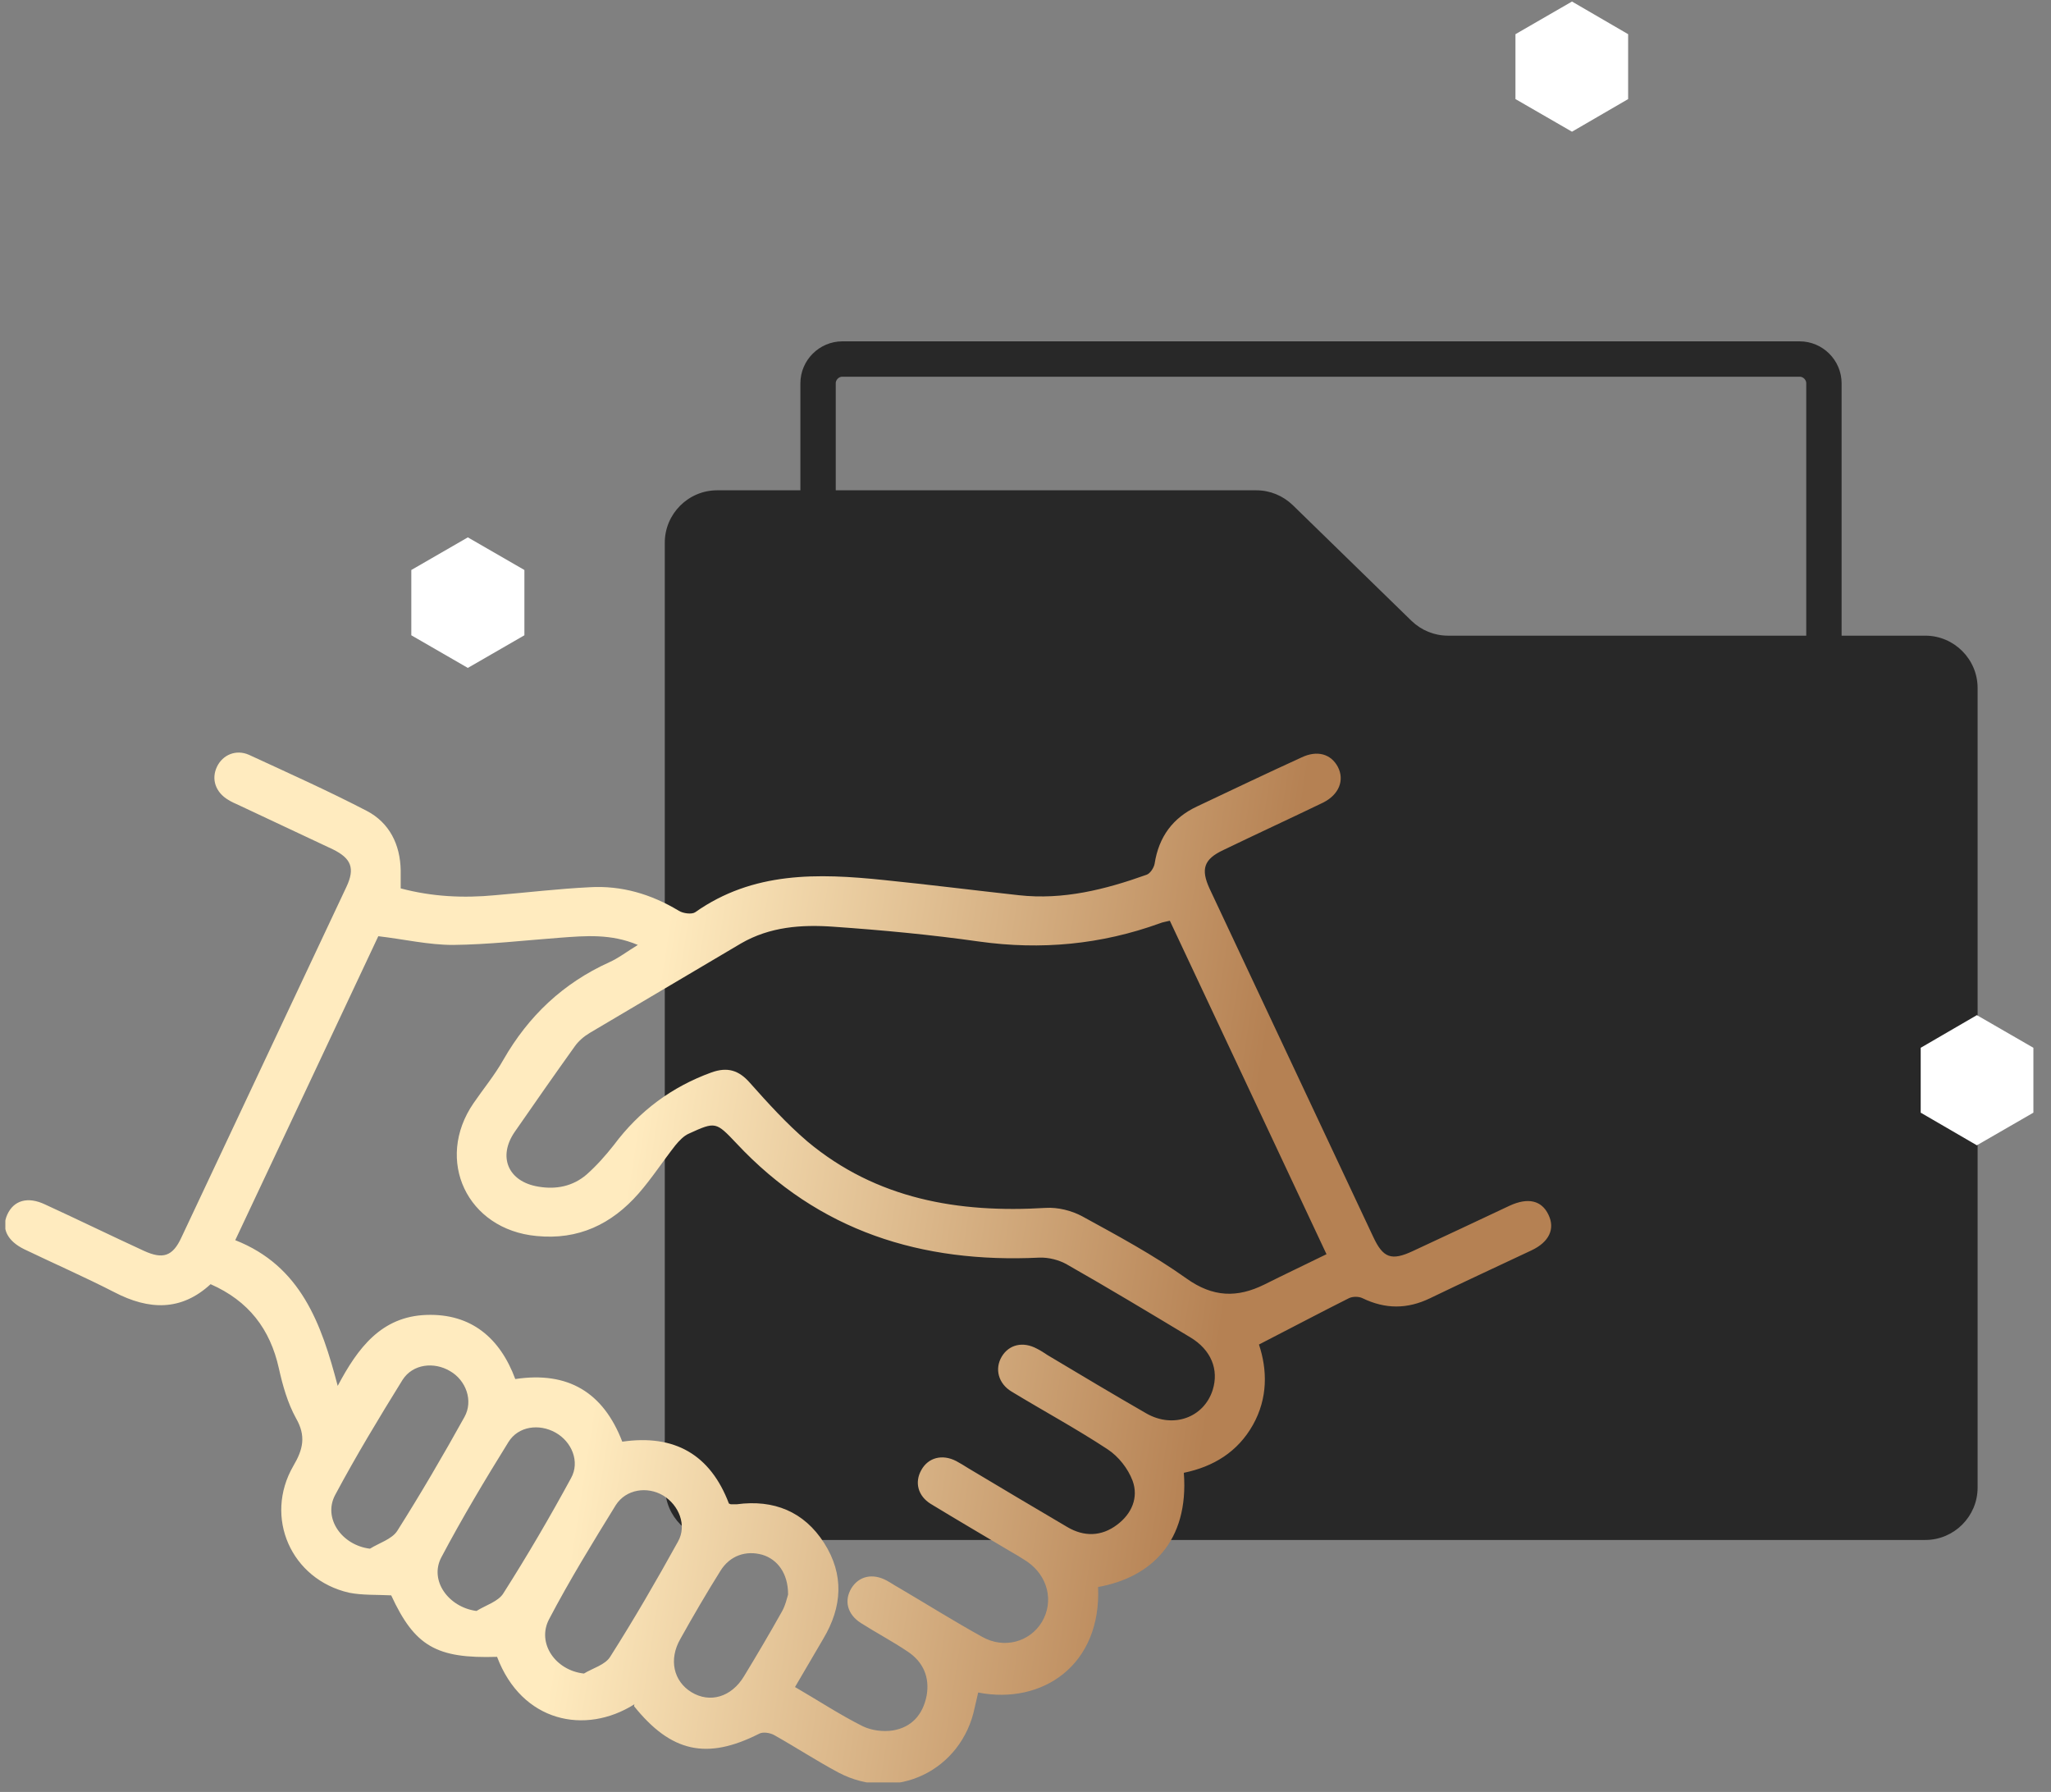
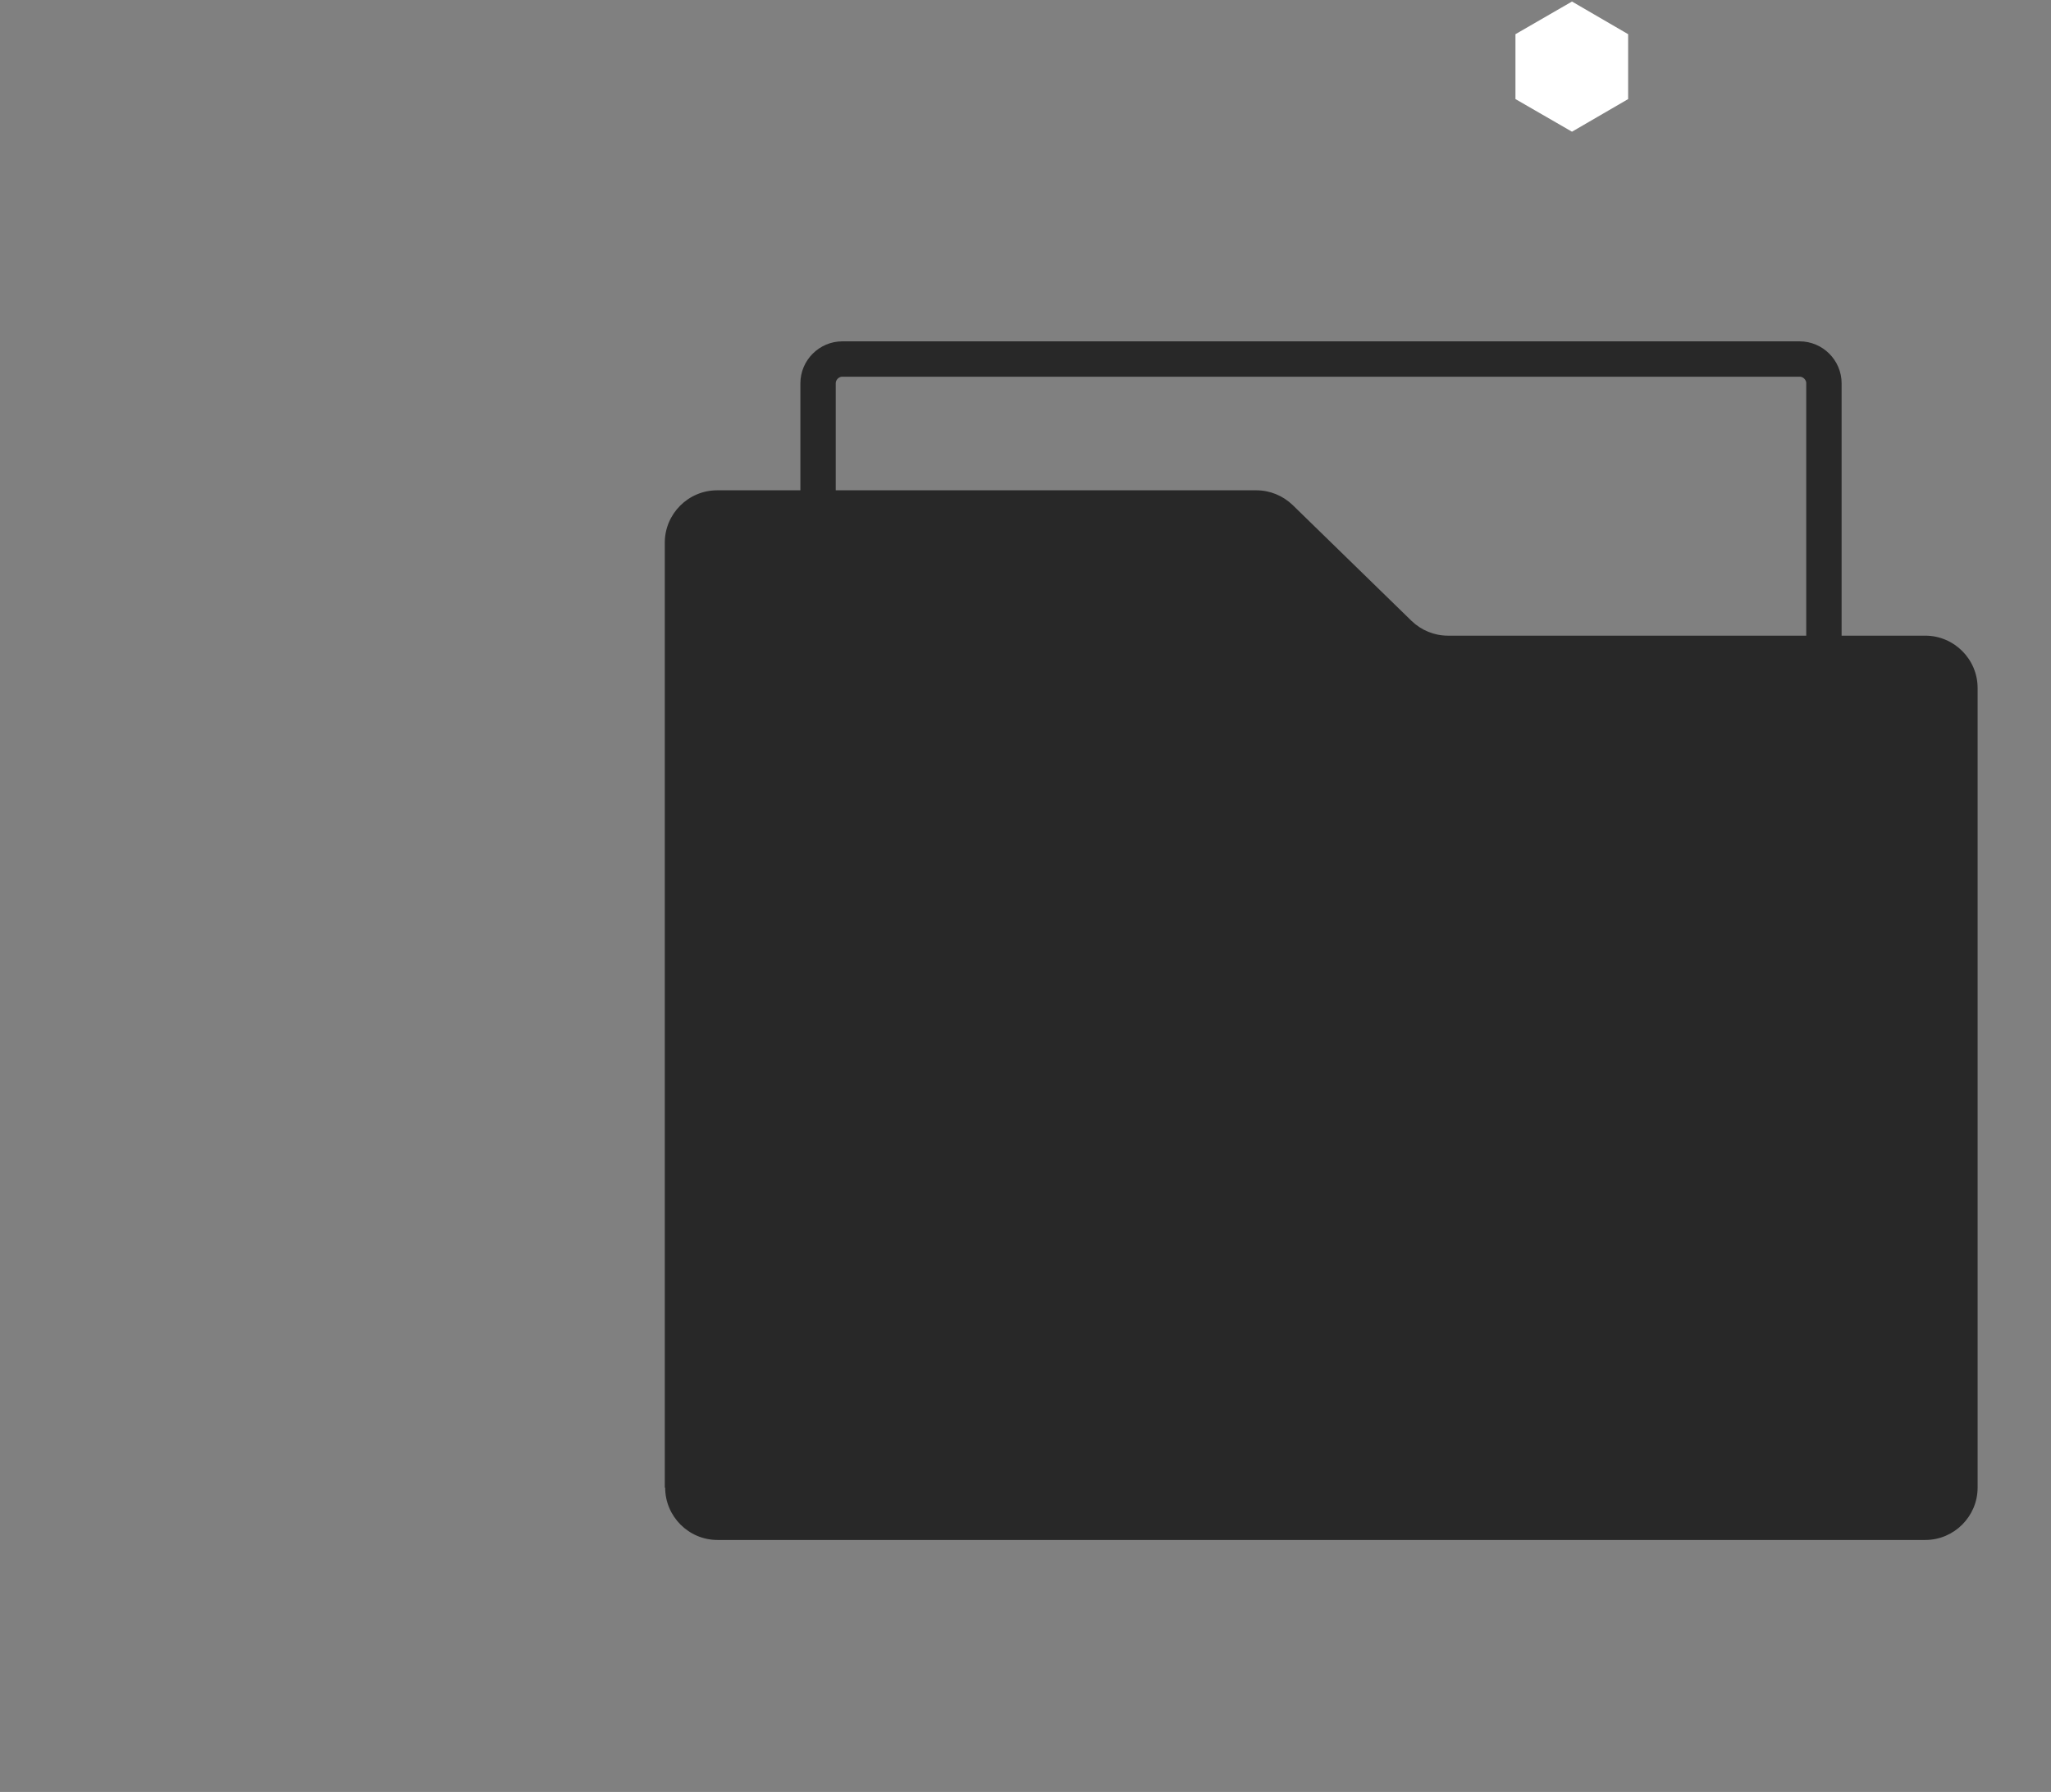
<svg xmlns="http://www.w3.org/2000/svg" width="87" height="76" viewBox="0 0 87 76" fill="none">
  <rect x="0" y="0" width="87" height="76" fill="#808080" stroke="none" />
  <g clip-path="url(#clip0_2058_7173)">
    <path d="M28.199 63.092V23.017C28.199 21.793 29.197 20.795 30.42 20.795H53.291C53.87 20.795 54.418 21.021 54.836 21.423L59.874 26.332C60.292 26.734 60.839 26.96 61.419 26.96H81.666C82.889 26.96 83.887 27.958 83.887 29.181V63.092C83.887 64.316 82.889 65.314 81.666 65.314H30.436C29.213 65.314 28.215 64.316 28.215 63.092H28.199Z" fill="#282828" />
    <path d="M34.701 33.011V16.257C34.701 15.693 35.168 15.227 35.731 15.227H76.338C76.902 15.227 77.368 15.693 77.368 16.257V31.595" stroke="#282828" stroke-width="1.5" stroke-miterlimit="10" />
-     <path d="M26.911 72.282C24.819 73.602 22.131 73.039 21.085 70.271C18.509 70.351 17.592 69.82 16.594 67.663C15.983 67.631 15.371 67.663 14.808 67.551C12.345 66.987 11.186 64.348 12.442 62.175C12.86 61.467 12.989 60.904 12.554 60.147C12.2 59.503 11.991 58.763 11.83 58.039C11.46 56.365 10.543 55.174 8.933 54.465C7.694 55.608 6.326 55.576 4.845 54.803C3.59 54.16 2.302 53.596 1.031 52.985C0.306 52.631 0.049 52.1 0.306 51.52C0.58 50.909 1.175 50.732 1.916 51.086C3.316 51.729 4.7 52.405 6.1 53.049C6.905 53.419 7.324 53.291 7.694 52.486C10.028 47.529 12.361 42.572 14.695 37.614C15.065 36.826 14.904 36.407 14.116 36.021C12.78 35.393 11.444 34.766 10.108 34.138C9.963 34.074 9.818 34.009 9.69 33.929C9.142 33.607 8.949 33.043 9.207 32.512C9.448 32.013 10.011 31.772 10.559 32.013C12.232 32.786 13.922 33.542 15.564 34.395C16.514 34.894 16.98 35.812 16.997 36.922C16.997 37.164 16.997 37.405 16.997 37.679C18.332 38.033 19.652 38.097 21.004 37.968C22.34 37.856 23.676 37.695 25.012 37.63C26.364 37.55 27.619 37.92 28.794 38.628C28.971 38.741 29.341 38.789 29.486 38.693C31.949 36.954 34.701 37.035 37.501 37.325C39.401 37.518 41.316 37.759 43.215 37.968C45.098 38.178 46.885 37.727 48.639 37.099C48.784 37.051 48.945 36.81 48.977 36.633C49.154 35.49 49.749 34.685 50.779 34.202C52.244 33.51 53.725 32.802 55.206 32.126C55.882 31.804 56.461 31.981 56.751 32.528C57.04 33.092 56.799 33.703 56.123 34.041C54.723 34.717 53.29 35.377 51.89 36.053C51.069 36.439 50.924 36.858 51.311 37.695C53.628 42.62 55.93 47.529 58.248 52.454C58.666 53.355 59.02 53.484 59.921 53.065C61.306 52.422 62.673 51.778 64.042 51.134C64.814 50.78 65.394 50.909 65.683 51.52C65.973 52.116 65.715 52.679 64.959 53.033C63.526 53.709 62.094 54.369 60.662 55.061C59.696 55.528 58.763 55.528 57.797 55.061C57.636 54.981 57.378 54.981 57.217 55.061C55.962 55.689 54.723 56.349 53.403 57.025C53.757 58.087 53.789 59.294 53.145 60.437C52.502 61.579 51.472 62.207 50.216 62.465C50.441 65.378 48.816 66.907 46.579 67.309C46.724 70.625 44.213 72.315 41.493 71.784C41.444 71.993 41.396 72.202 41.348 72.411C40.801 75.099 37.984 76.451 35.57 75.18C34.636 74.681 33.751 74.101 32.834 73.586C32.657 73.49 32.351 73.441 32.19 73.538C29.985 74.648 28.472 74.326 26.895 72.363L26.911 72.282ZM33.735 71.558C34.733 72.138 35.634 72.733 36.6 73.216C36.97 73.393 37.453 73.457 37.871 73.393C38.66 73.264 39.143 72.733 39.304 71.928C39.449 71.14 39.159 70.48 38.499 70.045C37.855 69.611 37.179 69.257 36.52 68.838C35.94 68.468 35.795 67.889 36.117 67.357C36.439 66.842 37.019 66.714 37.614 67.036C37.791 67.132 37.952 67.245 38.129 67.341C39.304 68.033 40.463 68.758 41.654 69.418C42.587 69.949 43.682 69.643 44.197 68.79C44.712 67.921 44.454 66.842 43.569 66.231C43.328 66.07 43.086 65.925 42.829 65.78C41.718 65.12 40.592 64.46 39.481 63.784C38.934 63.446 38.789 62.867 39.079 62.352C39.368 61.821 39.964 61.66 40.559 61.966C40.736 62.062 40.897 62.159 41.074 62.272C42.475 63.108 43.875 63.945 45.275 64.766C45.983 65.185 46.724 65.169 47.383 64.67C48.011 64.203 48.301 63.511 48.043 62.803C47.85 62.288 47.448 61.773 46.981 61.467C45.661 60.598 44.261 59.841 42.909 59.02C42.346 58.682 42.185 58.055 42.491 57.54C42.797 57.025 43.392 56.88 43.987 57.202C44.148 57.282 44.293 57.379 44.438 57.475C45.838 58.312 47.239 59.149 48.639 59.954C49.782 60.598 51.069 60.115 51.439 58.956C51.713 58.087 51.375 57.25 50.49 56.719C48.752 55.673 47.013 54.627 45.259 53.629C44.921 53.435 44.47 53.323 44.084 53.339C39.095 53.58 34.733 52.228 31.241 48.494C30.371 47.577 30.355 47.561 29.229 48.076C29.003 48.172 28.81 48.382 28.649 48.575C28.118 49.251 27.651 49.975 27.088 50.619C25.945 51.923 24.529 52.599 22.759 52.422C19.813 52.148 18.429 49.203 20.087 46.788C20.505 46.177 20.988 45.597 21.358 44.937C22.421 43.087 23.885 41.702 25.833 40.817C26.235 40.64 26.605 40.35 27.056 40.077C25.913 39.594 24.835 39.691 23.756 39.771C22.244 39.884 20.731 40.061 19.218 40.077C18.172 40.077 17.141 39.835 16.047 39.707C14.051 43.94 12.056 48.205 9.979 52.599C12.764 53.693 13.633 56.139 14.325 58.779C15.178 57.169 16.176 55.834 18.091 55.769C19.99 55.705 21.213 56.751 21.857 58.489C24.094 58.151 25.591 59.053 26.396 61.145C28.617 60.823 30.13 61.692 30.919 63.768C30.967 63.784 30.983 63.8 30.999 63.8C31.079 63.8 31.176 63.8 31.256 63.8C32.818 63.591 34.105 64.106 34.958 65.442C35.811 66.778 35.731 68.146 34.926 69.498C34.54 70.158 34.154 70.818 33.719 71.558H33.735ZM49.637 39.047C49.444 39.095 49.315 39.111 49.202 39.159C46.708 40.061 44.164 40.302 41.525 39.932C39.481 39.642 37.421 39.449 35.345 39.304C33.993 39.208 32.657 39.304 31.434 40.012C29.293 41.284 27.152 42.539 25.012 43.811C24.77 43.956 24.545 44.149 24.384 44.374C23.531 45.565 22.678 46.788 21.841 47.995C21.101 49.058 21.551 50.12 22.839 50.329C23.595 50.458 24.304 50.313 24.883 49.814C25.302 49.444 25.688 49.009 26.042 48.559C27.115 47.121 28.494 46.096 30.178 45.485C30.854 45.243 31.337 45.388 31.804 45.919C32.576 46.788 33.365 47.657 34.25 48.414C37.179 50.86 40.656 51.456 44.358 51.23C44.873 51.198 45.452 51.343 45.903 51.585C47.4 52.405 48.929 53.226 50.329 54.224C51.456 55.029 52.486 55.045 53.628 54.482C54.497 54.047 55.383 53.629 56.268 53.194C54.014 48.382 51.826 43.746 49.621 39.047H49.637ZM24.77 70.979C25.14 70.753 25.672 70.609 25.881 70.271C26.895 68.677 27.845 67.036 28.762 65.378C29.148 64.686 28.794 63.833 28.134 63.43C27.458 63.028 26.557 63.157 26.122 63.833C25.14 65.426 24.159 67.019 23.29 68.677C22.759 69.691 23.563 70.85 24.77 70.979ZM20.215 68.323C20.602 68.082 21.149 67.921 21.358 67.567C22.372 65.973 23.322 64.348 24.223 62.69C24.609 61.998 24.255 61.145 23.563 60.759C22.871 60.372 21.986 60.485 21.567 61.161C20.57 62.77 19.604 64.38 18.719 66.054C18.204 67.035 19.024 68.162 20.199 68.323H20.215ZM15.693 65.684C16.079 65.442 16.626 65.281 16.852 64.927C17.85 63.35 18.799 61.724 19.701 60.099C20.087 59.407 19.765 58.538 19.089 58.151C18.413 57.749 17.512 57.845 17.077 58.521C16.079 60.131 15.097 61.757 14.212 63.414C13.697 64.396 14.502 65.539 15.693 65.684ZM33.429 67.615C33.429 66.73 32.979 66.134 32.335 65.941C31.643 65.748 30.967 65.973 30.564 66.617C29.969 67.567 29.406 68.532 28.858 69.514C28.36 70.383 28.569 71.301 29.325 71.767C30.114 72.25 31.031 71.977 31.562 71.091C32.11 70.19 32.641 69.289 33.156 68.371C33.317 68.098 33.381 67.776 33.429 67.631V67.615Z" fill="url(#paint0_linear_2058_7173)" />
-     <path d="M22.244 26.944V24.175L19.845 22.791L17.447 24.175V26.944L19.845 28.328L22.244 26.944Z" fill="white" />
    <path d="M69.063 4.202V1.45L66.681 0.065L64.283 1.45V4.202L66.681 5.586L69.063 4.202Z" fill="white" />
-     <path d="M86.253 47.191V44.439L83.855 43.055L81.473 44.439V47.191L83.855 48.575L86.253 47.191Z" fill="white" />
  </g>
  <defs>
    <linearGradient id="paint0_linear_2058_7173" x1="44.664" y1="102.438" x2="19.088" y2="98.461" gradientUnits="userSpaceOnUse">
      <stop stop-color="#B58153" />
      <stop offset="1" stop-color="#FFEBBF" />
    </linearGradient>
    <clipPath id="clip0_2058_7173">
      <rect width="86.026" height="75.533" fill="white" transform="translate(0.227 0.065)" />
    </clipPath>
  </defs>
</svg>